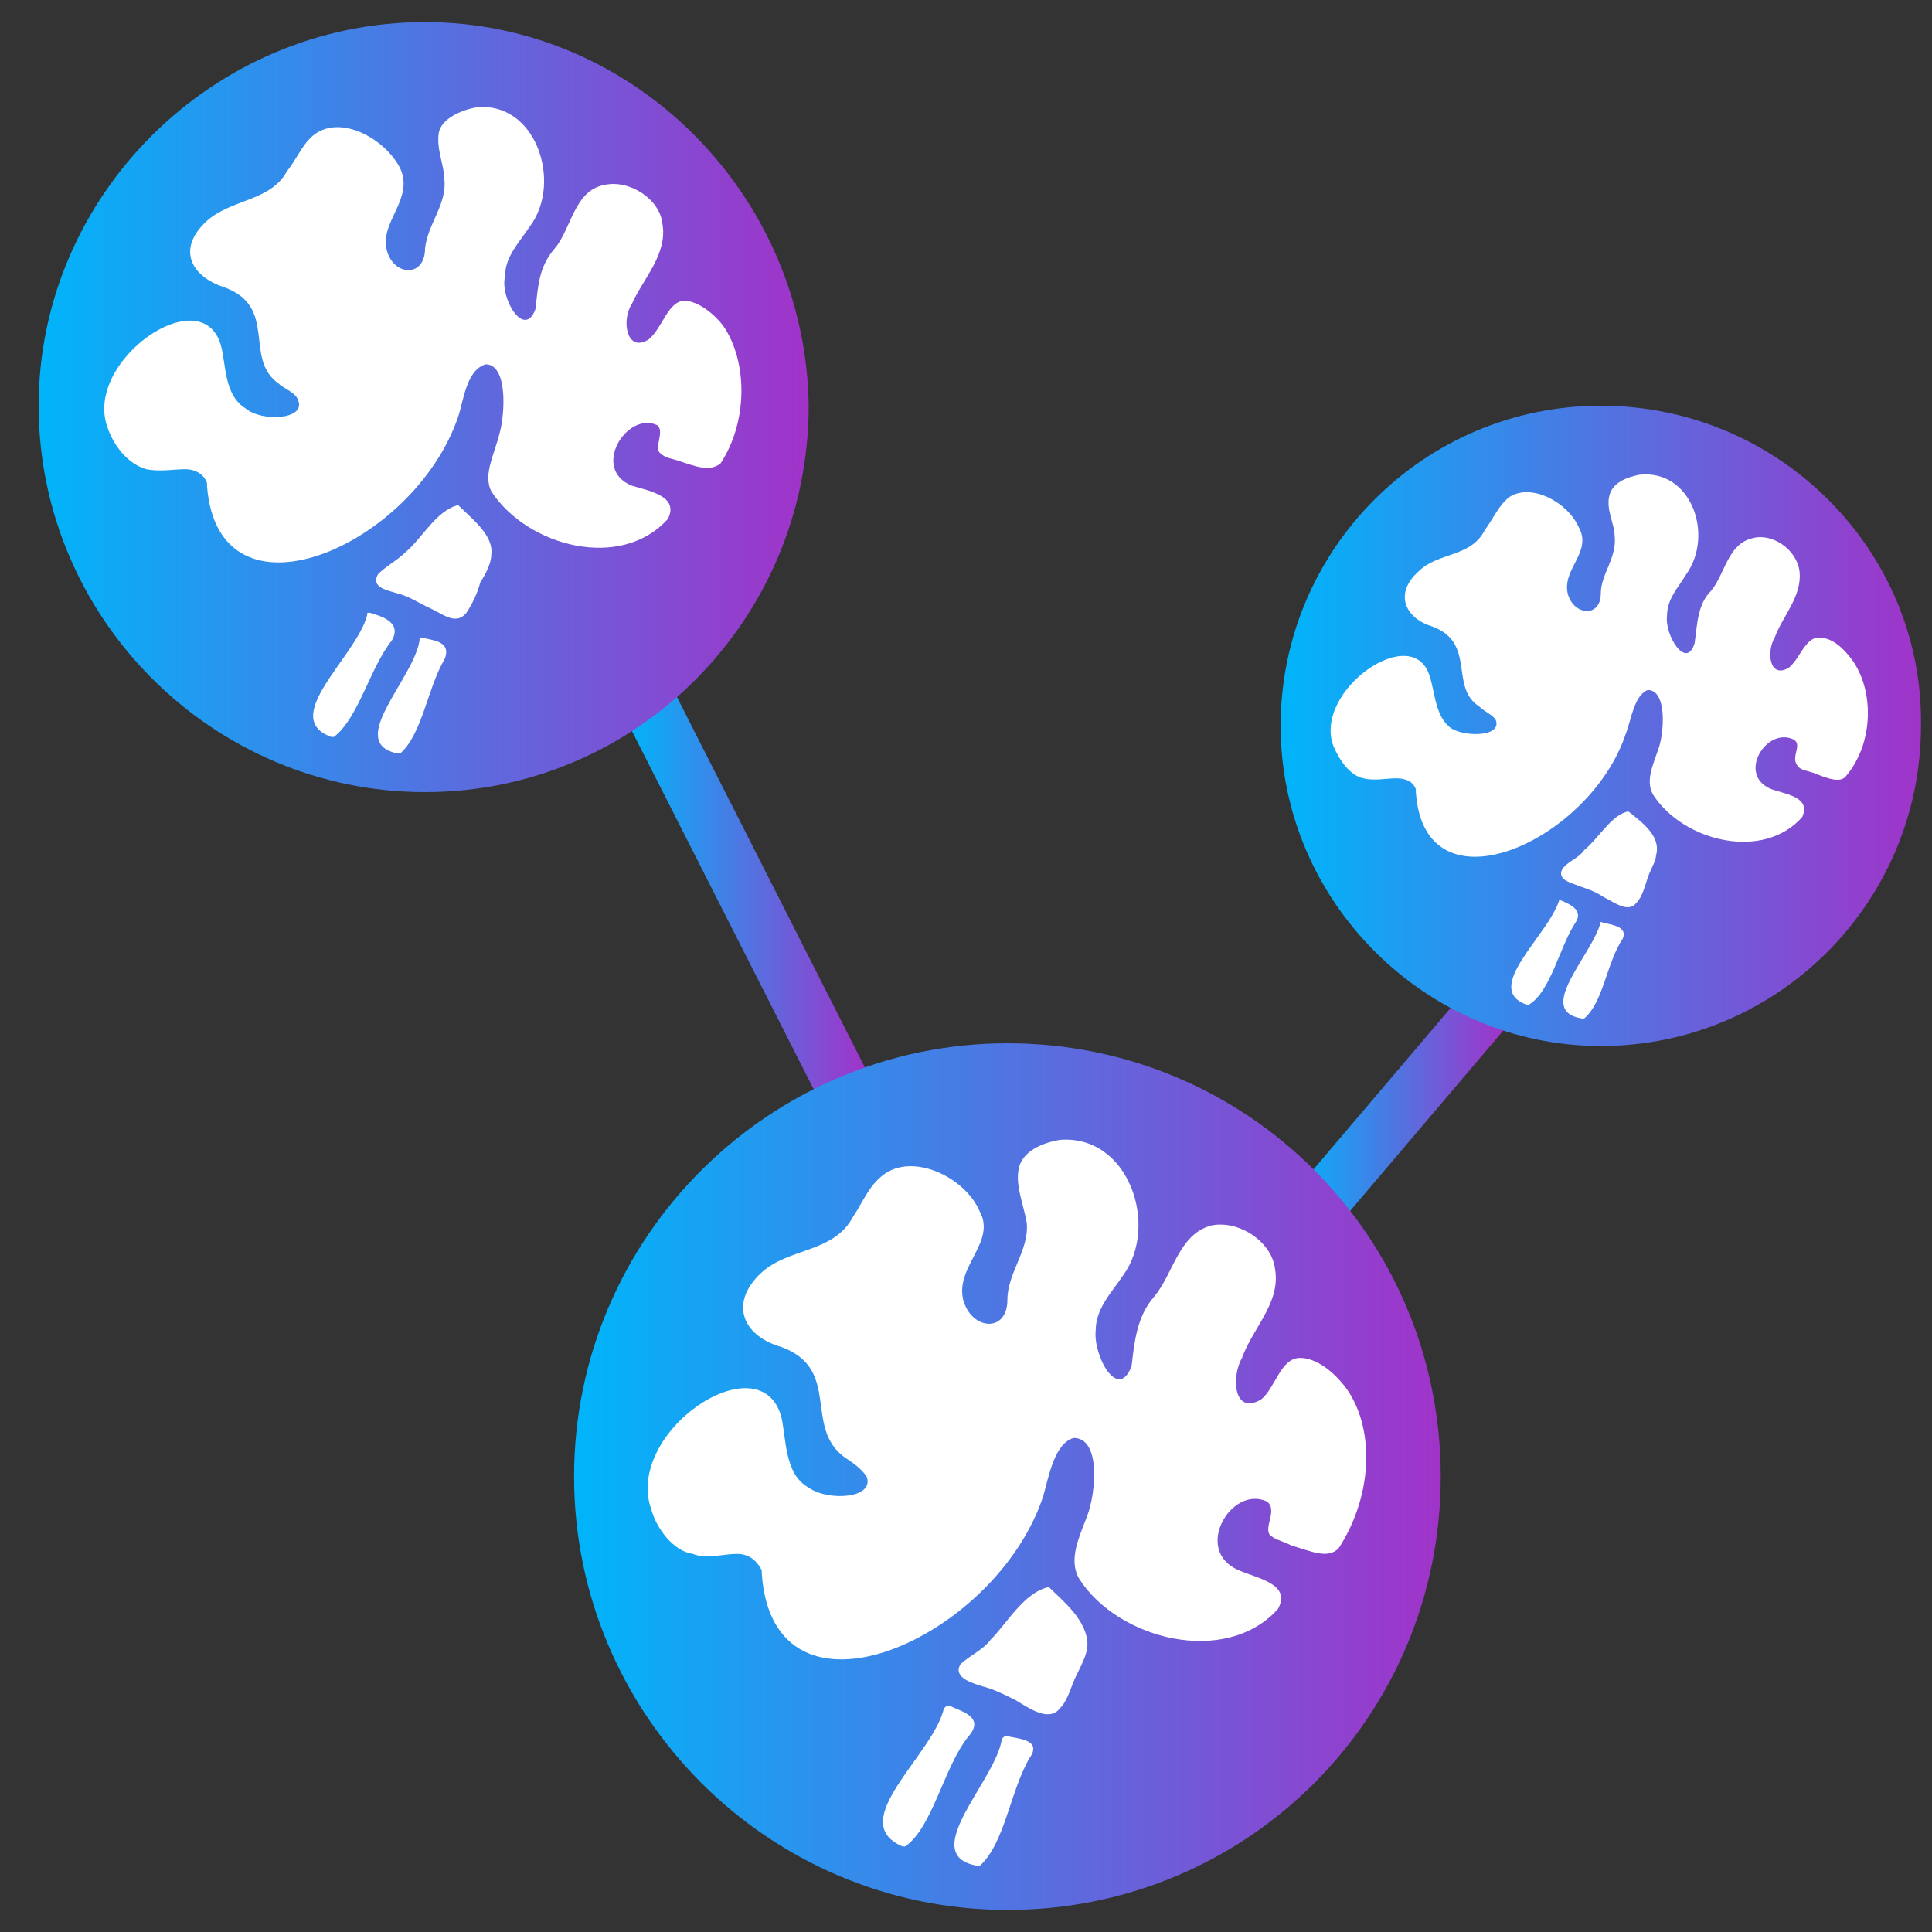
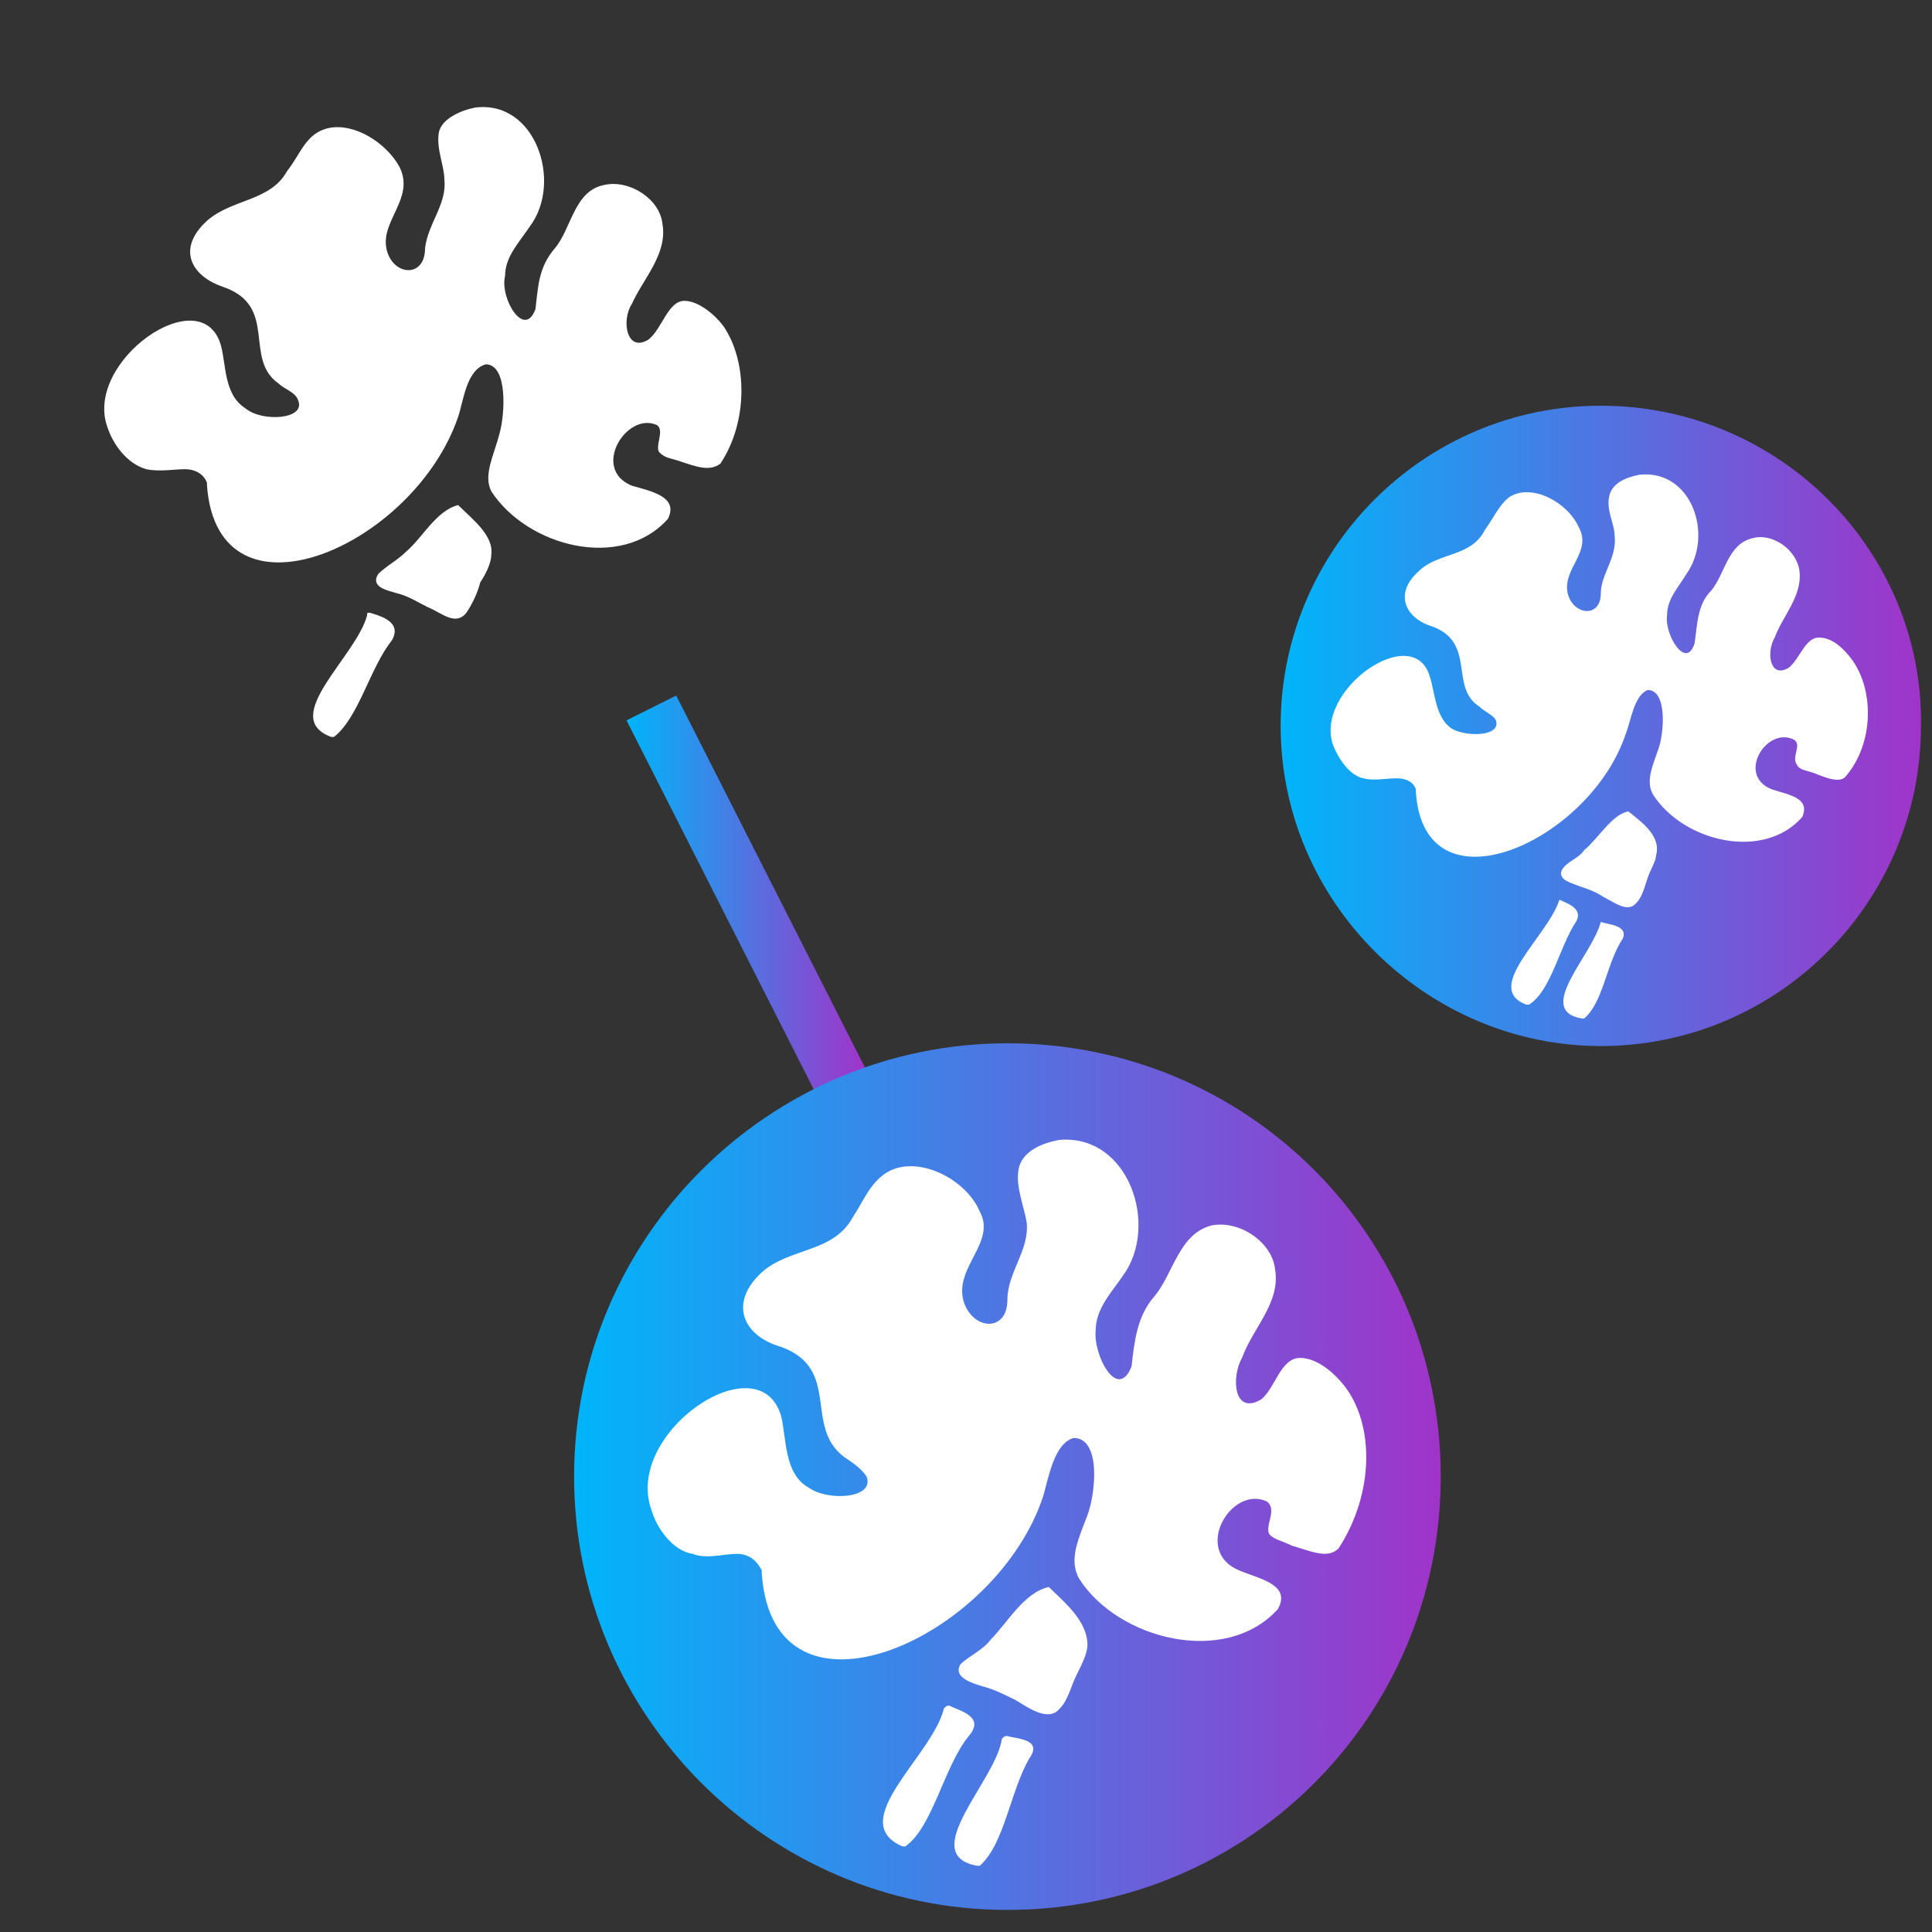
<svg xmlns="http://www.w3.org/2000/svg" version="1.1" id="Layer_1" x="0px" y="0px" viewBox="0 0 70 70" style="enable-background:new 0 0 70 70;" xml:space="preserve">
  <rect x="0" y="0" width="70" height="70" fill="#333333" stroke="none" />
  <style type="text/css">
	.st0{fill:url(#SVGID_1_);}
	.st1{fill:url(#SVGID_00000078757670749625680120000018135234689721405077_);}
	.st2{fill:url(#SVGID_00000017483651054541166810000001622451286291132840_);}
	.st3{fill:url(#SVGID_00000039845496265117454560000003436217021921551259_);}
	.st4{fill:url(#SVGID_00000169559583742112360800000003239958054675630521_);}
	.st5{fill:#FFFFFF;}
</style>
  <g>
    <g>
      <linearGradient id="SVGID_1_" gradientUnits="userSpaceOnUse" x1="22.691" y1="32.442" x2="31.392" y2="32.442">
        <stop offset="0" style="stop-color:#00B5FA" />
        <stop offset="1" style="stop-color:#A133C9" />
      </linearGradient>
      <polygon class="st0" points="22.7,26.1 24.5,25.2 31.4,38.8 29.6,39.7   " />
    </g>
  </g>
  <g>
    <linearGradient id="SVGID_00000025410100238819385380000004395884784624965283_" gradientUnits="userSpaceOnUse" x1="1.35" y1="14.75" x2="29.25" y2="14.75">
      <stop offset="0" style="stop-color:#00B5FA" />
      <stop offset="1" style="stop-color:#A133C9" />
    </linearGradient>
-     <path style="fill:url(#SVGID_00000025410100238819385380000004395884784624965283_);" d="M15.4,0.8c-7.7,0-14,6.3-14,13.9   c0,7.7,6.3,14,14,14s13.9-6.3,13.9-14C29.2,7.1,23,0.8,15.4,0.8z" />
  </g>
  <g>
    <g>
      <linearGradient id="SVGID_00000042703903677683043970000003946455795775830952_" gradientUnits="userSpaceOnUse" x1="46.755" y1="40.315" x2="54.479" y2="40.315">
        <stop offset="0" style="stop-color:#00B5FA" />
        <stop offset="1" style="stop-color:#A133C9" />
      </linearGradient>
-       <polygon style="fill:url(#SVGID_00000042703903677683043970000003946455795775830952_);" points="46.8,43.3 53,36 54.5,37.3     48.3,44.6   " />
    </g>
  </g>
  <g>
    <linearGradient id="SVGID_00000108270299702635601290000011003066709020673669_" gradientUnits="userSpaceOnUse" x1="46.45" y1="26.3" x2="69.65" y2="26.3">
      <stop offset="0" style="stop-color:#00B5FA" />
      <stop offset="1" style="stop-color:#A133C9" />
    </linearGradient>
    <path style="fill:url(#SVGID_00000108270299702635601290000011003066709020673669_);" d="M58,14.7c-6.4,0-11.6,5.2-11.6,11.6   S51.7,37.9,58,37.9c6.4,0,11.6-5.2,11.6-11.6C69.7,20,64.5,14.7,58,14.7z" />
  </g>
  <g>
    <linearGradient id="SVGID_00000002346585186074739420000014256825225381348508_" gradientUnits="userSpaceOnUse" x1="20.85" y1="53.5" x2="52.25" y2="53.5">
      <stop offset="0" style="stop-color:#00B5FA" />
      <stop offset="1" style="stop-color:#A133C9" />
    </linearGradient>
    <path style="fill:url(#SVGID_00000002346585186074739420000014256825225381348508_);" d="M36.5,37.8c-8.6,0-15.7,7-15.7,15.7   c0,8.6,7,15.7,15.7,15.7s15.7-7,15.7-15.7C52.2,44.8,45.2,37.8,36.5,37.8z" />
  </g>
  <g>
    <g>
      <path class="st5" d="M16.6,18.3L16.6,18.3c-0.8,0.2-1.3,1.2-1.9,1.7c-0.3,0.3-0.7,0.5-1,0.8c-0.3,0.5,0.4,0.6,0.7,0.7    c0.4,0.1,0.7,0.3,1.1,0.5c0.5,0.2,1,0.7,1.4,0.2c0.2-0.3,0.4-0.7,0.5-1.1c0.2-0.3,0.4-0.7,0.4-1C17.9,19.4,17.1,18.8,16.6,18.3z" />
      <path class="st5" d="M26.2,11.8c-0.3-0.4-0.9-0.9-1.4-0.9c-0.6,0-0.8,1-1.3,1.4c-0.8,0.5-1-0.7-0.6-1.3c0.4-0.9,1.3-1.8,1.1-2.9    c-0.1-0.9-1.2-1.6-2.1-1.4c-1.1,0.2-1.2,1.6-1.8,2.3c-0.6,0.7-0.6,1.4-0.7,2.2c-0.4,1.1-1.3-0.4-1.1-1.2c0-0.7,0.5-1.2,0.9-1.8    c1.2-1.6,0.2-4.6-2-4.3C16.7,4,16,4.3,15.9,4.8c-0.1,0.6,0.2,1.2,0.2,1.7c0.1,0.9-0.6,1.6-0.7,2.5c0,1.1-1.2,1-1.4,0    s1-1.8,0.5-2.9c-0.5-1-2-1.9-3-1.3c-0.5,0.3-0.7,0.9-1.1,1.4c-0.6,1.1-2,1-2.9,1.8c-1.1,1-0.6,2,0.6,2.4c2,0.7,0.7,2.6,2,3.5    c0.2,0.2,0.6,0.3,0.7,0.6c0.3,0.7-1.3,0.8-1.9,0.3c-0.8-0.5-0.7-1.6-0.9-2.3c-0.7-2.4-5,0.6-4.1,3c0.2,0.6,0.7,1.3,1.4,1.5    c0.5,0.1,1,0,1.4,0s0.7,0.2,0.8,0.5v0.1c0.4,5.3,7.5,2.2,9.1-2.5c0.2-0.6,0.3-1.7,1-1.9c0.8,0,0.7,1.8,0.5,2.5    c-0.2,0.8-0.6,1.5-0.3,2.1c1.3,2,4.7,2.9,6.4,1c0.4-0.8-0.6-1-1.3-1.2c-1.5-0.6-0.2-2.7,0.9-2.2c0.3,0.2-0.1,0.8,0.1,1    s0.4,0.2,0.7,0.3c0.6,0.2,1.1,0.4,1.5,0.1C27.1,15.3,27.1,13.1,26.2,11.8z" />
      <path class="st5" d="M13.4,22.2c-0.1,0-0.1,0-0.1,0.1c-0.4,1.5-3.2,3.7-1.3,4.4h0.1c0.9-0.7,1.3-2.5,2.1-3.5    C14.6,22.5,13.7,22.3,13.4,22.2z" />
-       <path class="st5" d="M15.3,23.1c-0.1,0-0.1,0-0.1,0.1c-0.2,1.4-2.7,3.7-0.8,4.1h0.1c0.8-0.7,1-2.4,1.6-3.4    C16.4,23.2,15.6,23.2,15.3,23.1z" />
    </g>
    <g>
      <path class="st5" d="M59,29.4L59,29.4c-0.6,0.1-1.1,1-1.6,1.4c-0.2,0.3-0.6,0.4-0.8,0.7c-0.2,0.4,0.4,0.5,0.6,0.6    c0.3,0.1,0.6,0.2,0.9,0.4c0.4,0.2,0.9,0.6,1.2,0.2c0.2-0.2,0.3-0.6,0.4-0.9c0.1-0.3,0.3-0.6,0.3-0.8C60.2,30.3,59.5,29.8,59,29.4z    " />
      <path class="st5" d="M67.1,23.9c-0.3-0.4-0.7-0.8-1.2-0.8s-0.7,0.8-1.1,1.1c-0.7,0.4-0.8-0.6-0.5-1.1c0.3-0.8,1-1.5,0.9-2.4    c-0.1-0.8-1-1.4-1.7-1.2c-0.9,0.2-1,1.3-1.5,1.9c-0.5,0.5-0.5,1.2-0.6,1.9c-0.3,1-1.1-0.3-1-1c0-0.6,0.4-1,0.7-1.5    c1-1.4,0.2-3.8-1.7-3.6c-0.5,0.1-1,0.3-1.1,0.8s0.2,1,0.2,1.4c0.1,0.8-0.5,1.4-0.5,2.1c0,0.9-1,0.8-1.2,0    c-0.2-0.9,0.9-1.5,0.4-2.4c-0.4-0.9-1.7-1.6-2.5-1.1c-0.4,0.3-0.6,0.8-0.9,1.2c-0.5,1-1.7,0.8-2.4,1.5c-0.9,0.8-0.5,1.7,0.5,2    c1.6,0.6,0.6,2.2,1.7,2.9c0.2,0.2,0.5,0.3,0.6,0.5c0.2,0.6-1.1,0.6-1.6,0.3C52,26,52,25.1,51.8,24.5c-0.6-2-4.2,0.5-3.5,2.5    c0.2,0.5,0.6,1.1,1.1,1.2c0.4,0.1,0.8,0,1.2,0c0.3,0,0.6,0.1,0.7,0.4v0.1c0.3,4.5,6.3,1.8,7.6-2.1c0.2-0.5,0.3-1.4,0.8-1.6    c0.7,0,0.6,1.5,0.4,2.1c-0.2,0.6-0.5,1.2-0.2,1.7c1.1,1.7,4,2.4,5.4,0.8c0.3-0.7-0.5-0.8-1.1-1c-1.3-0.5-0.2-2.3,0.8-1.8    c0.3,0.2-0.1,0.6,0.1,0.9c0.1,0.2,0.3,0.2,0.6,0.3c0.5,0.2,1,0.4,1.2,0.1C67.9,26.9,67.9,25,67.1,23.9z" />
      <path class="st5" d="M56.5,32.6C56.5,32.6,56.4,32.6,56.5,32.6c-0.4,1.3-2.8,3.2-1.2,3.8h0.1c0.8-0.5,1.1-2.1,1.7-3    C57.4,32.9,56.7,32.7,56.5,32.6z" />
      <path class="st5" d="M58,33.4C57.9,33.4,57.9,33.4,58,33.4c-0.3,1.2-2.4,3.2-0.7,3.5h0.1c0.7-0.6,0.8-2,1.4-2.9    C59,33.5,58.2,33.5,58,33.4z" />
    </g>
    <g>
      <path class="st5" d="M38,57.5L38,57.5c-0.9,0.2-1.5,1.3-2.1,1.9c-0.3,0.4-0.8,0.6-1.1,0.9c-0.3,0.5,0.5,0.7,0.8,0.8    c0.4,0.1,0.8,0.3,1.2,0.5c0.5,0.3,1.2,0.8,1.6,0.3c0.3-0.3,0.4-0.8,0.6-1.2c0.2-0.4,0.4-0.8,0.4-1.1C39.4,58.7,38.5,58,38,57.5z" />
      <path class="st5" d="M48.7,50.2c-0.4-0.5-1-1-1.6-1c-0.7,0-0.9,1.1-1.4,1.5c-1,0.6-1.1-0.8-0.7-1.5c0.4-1.1,1.4-2,1.2-3.2    c-0.1-1-1.3-1.8-2.3-1.6c-1.2,0.3-1.4,1.8-2.1,2.6c-0.6,0.7-0.7,1.6-0.8,2.5c-0.5,1.3-1.4-0.4-1.3-1.3c0-0.8,0.6-1.4,1-2    c1.3-1.8,0.2-5.1-2.3-4.9c-0.6,0.1-1.4,0.4-1.5,1.1c-0.1,0.6,0.2,1.3,0.3,1.9c0.1,1-0.7,1.8-0.7,2.8c0,1.2-1.3,1.1-1.6,0    c-0.3-1.2,1.2-2.1,0.6-3.2c-0.5-1.2-2.3-2.1-3.4-1.4c-0.6,0.4-0.8,1-1.2,1.6c-0.7,1.3-2.3,1.1-3.3,2c-1.2,1.1-0.7,2.3,0.7,2.7    c2.2,0.8,0.8,2.9,2.3,4c0.3,0.2,0.6,0.4,0.8,0.7c0.3,0.8-1.4,0.9-2.1,0.4c-0.9-0.5-0.8-1.8-1-2.6c-0.8-2.7-5.7,0.6-4.7,3.4    c0.2,0.7,0.8,1.5,1.5,1.6c0.5,0.2,1.1,0,1.6,0c0.4,0,0.7,0.2,0.9,0.6V57c0.4,6,8.5,2.4,10.2-2.8c0.2-0.7,0.4-1.9,1.1-2.1    c1,0,0.8,2,0.5,2.8s-0.7,1.6-0.3,2.3c1.4,2.2,5.3,3.2,7.2,1.1c0.5-0.9-0.7-1.1-1.4-1.4c-1.7-0.7-0.3-3.1,1-2.5    c0.4,0.3-0.1,0.9,0.1,1.2c0.2,0.2,0.4,0.2,0.8,0.4c0.7,0.2,1.3,0.5,1.7,0.1C49.8,54.1,49.8,51.6,48.7,50.2z" />
      <path class="st5" d="M34.4,61.8c-0.1,0-0.1,0-0.2,0.1c-0.4,1.7-3.6,4.1-1.5,5h0.1c1-0.7,1.4-2.9,2.3-4    C35.7,62.2,34.8,62,34.4,61.8z" />
      <path class="st5" d="M36.5,62.9c-0.1,0-0.1,0-0.2,0.1c-0.2,1.5-3.1,4.2-0.9,4.6h0.1c0.9-0.8,1.1-2.7,1.8-3.9    C37.8,63,36.8,63,36.5,62.9z" />
    </g>
  </g>
</svg>